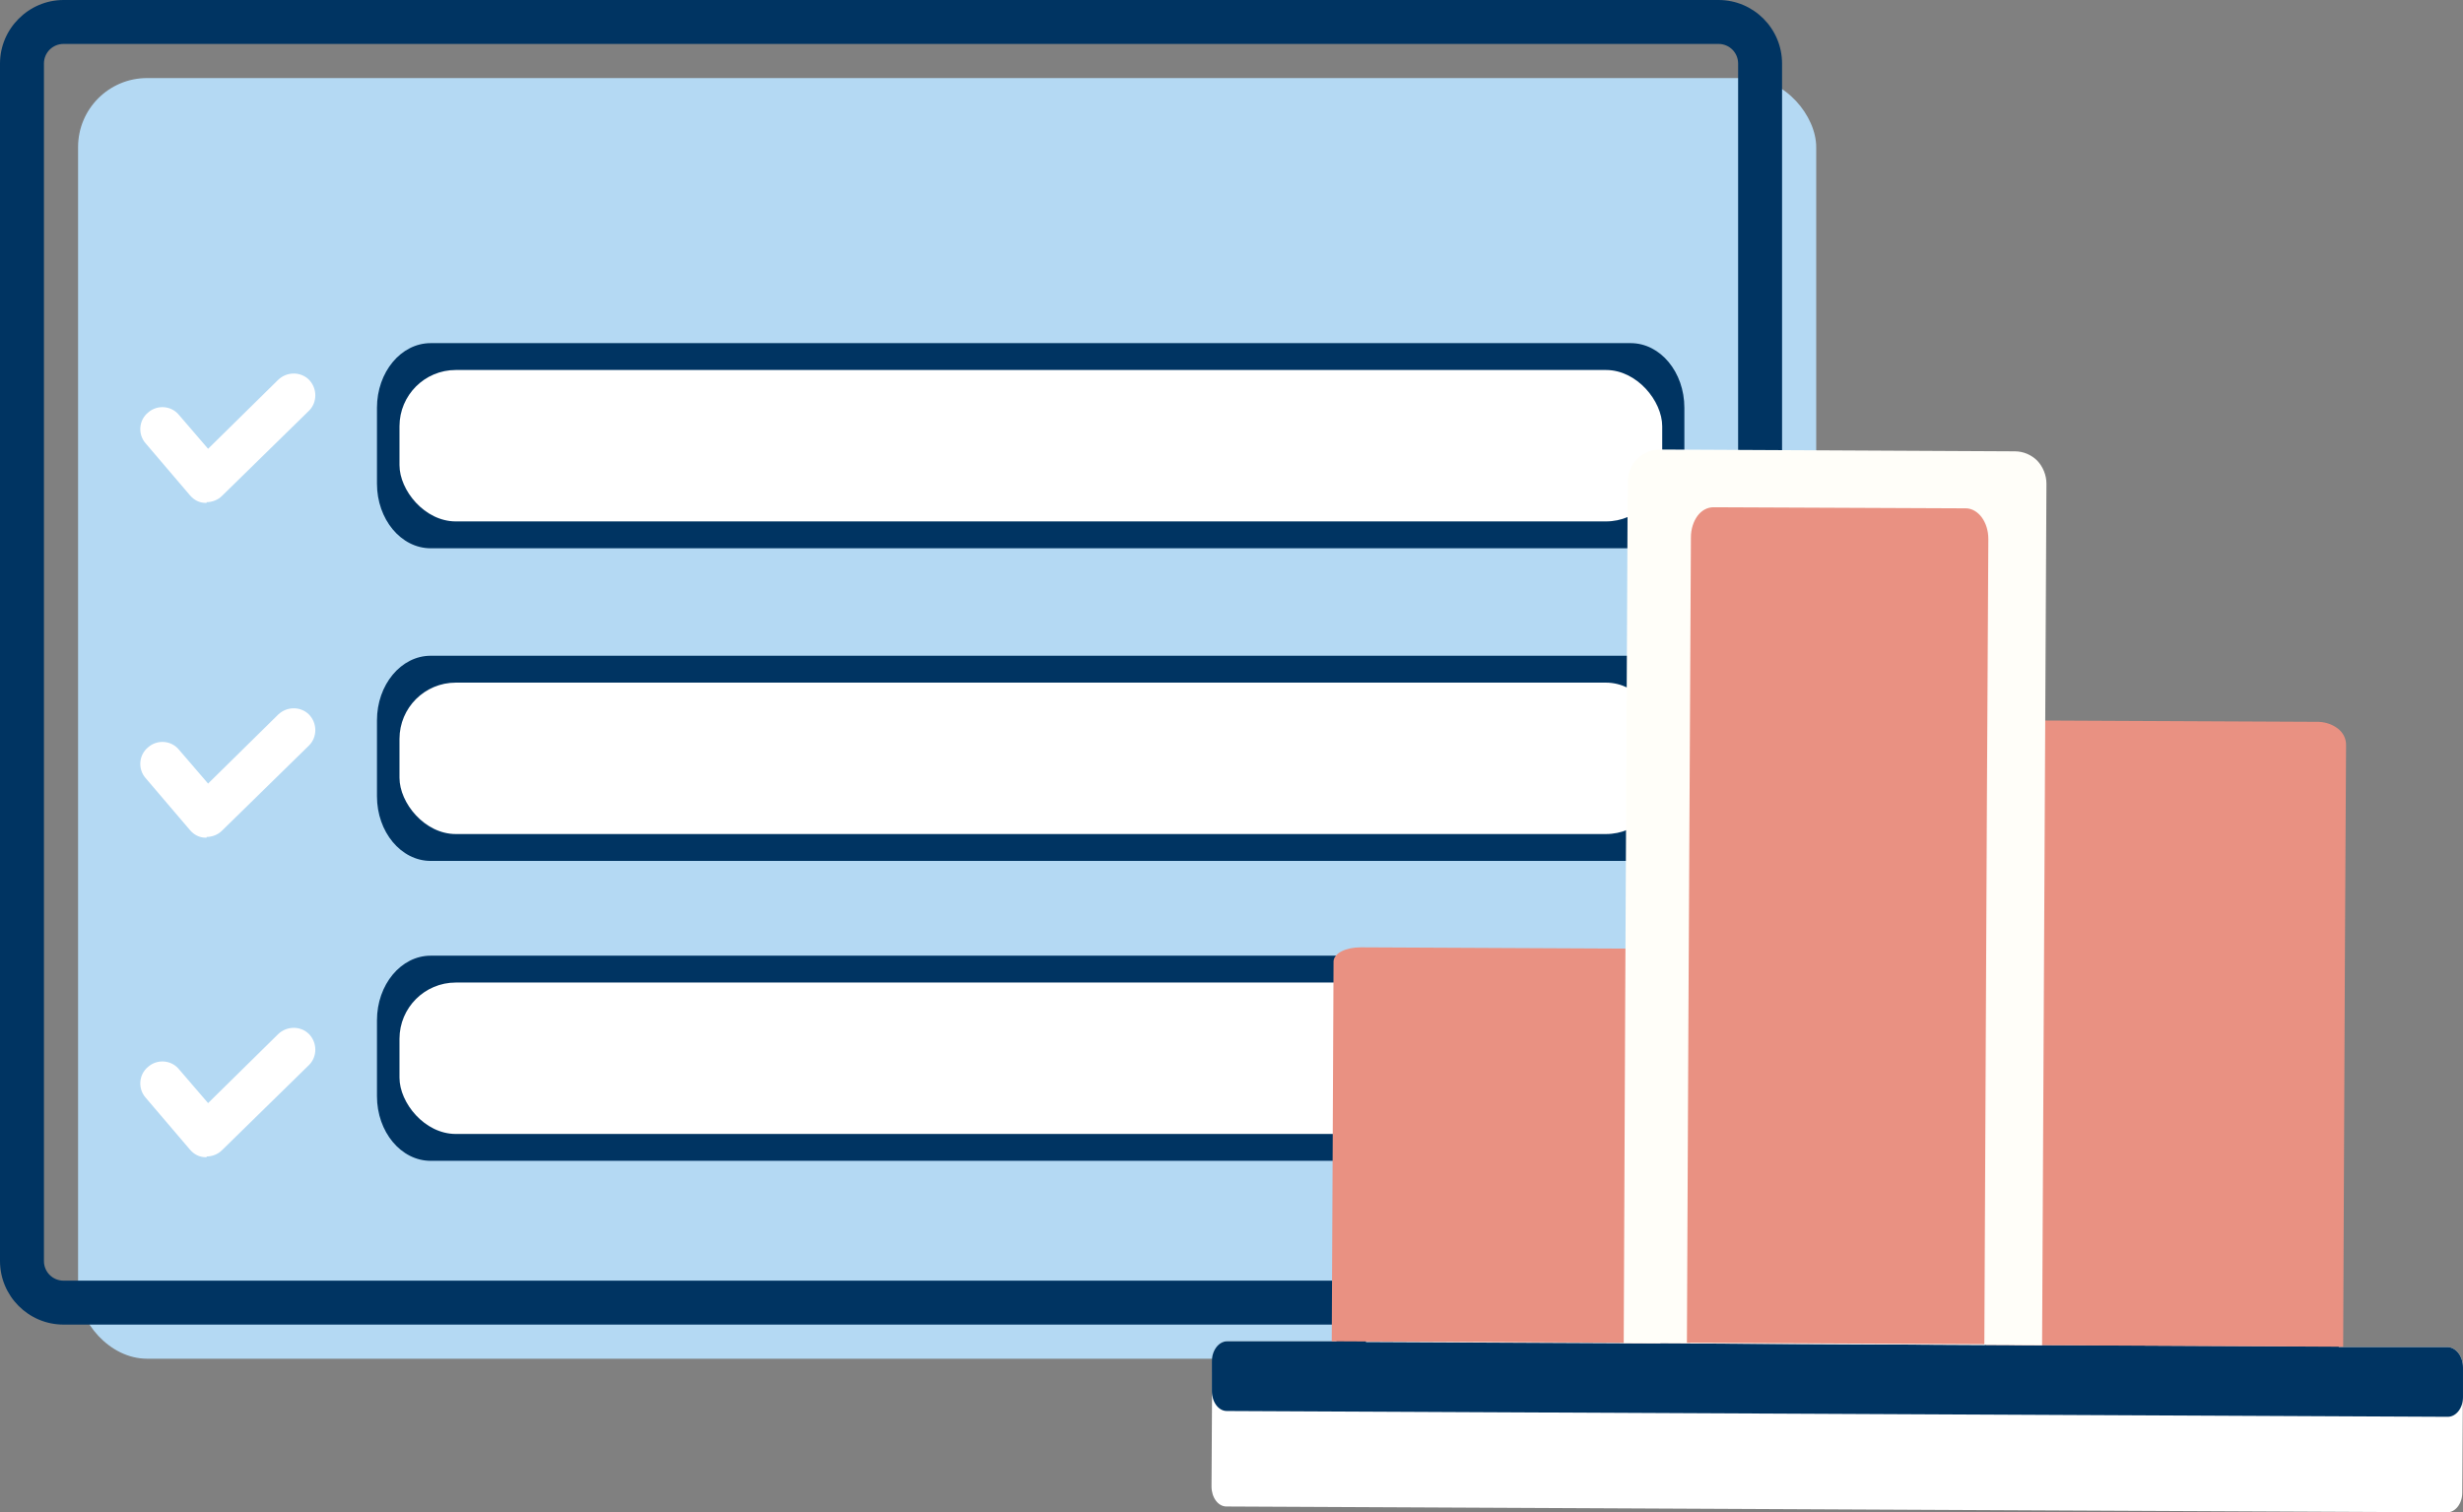
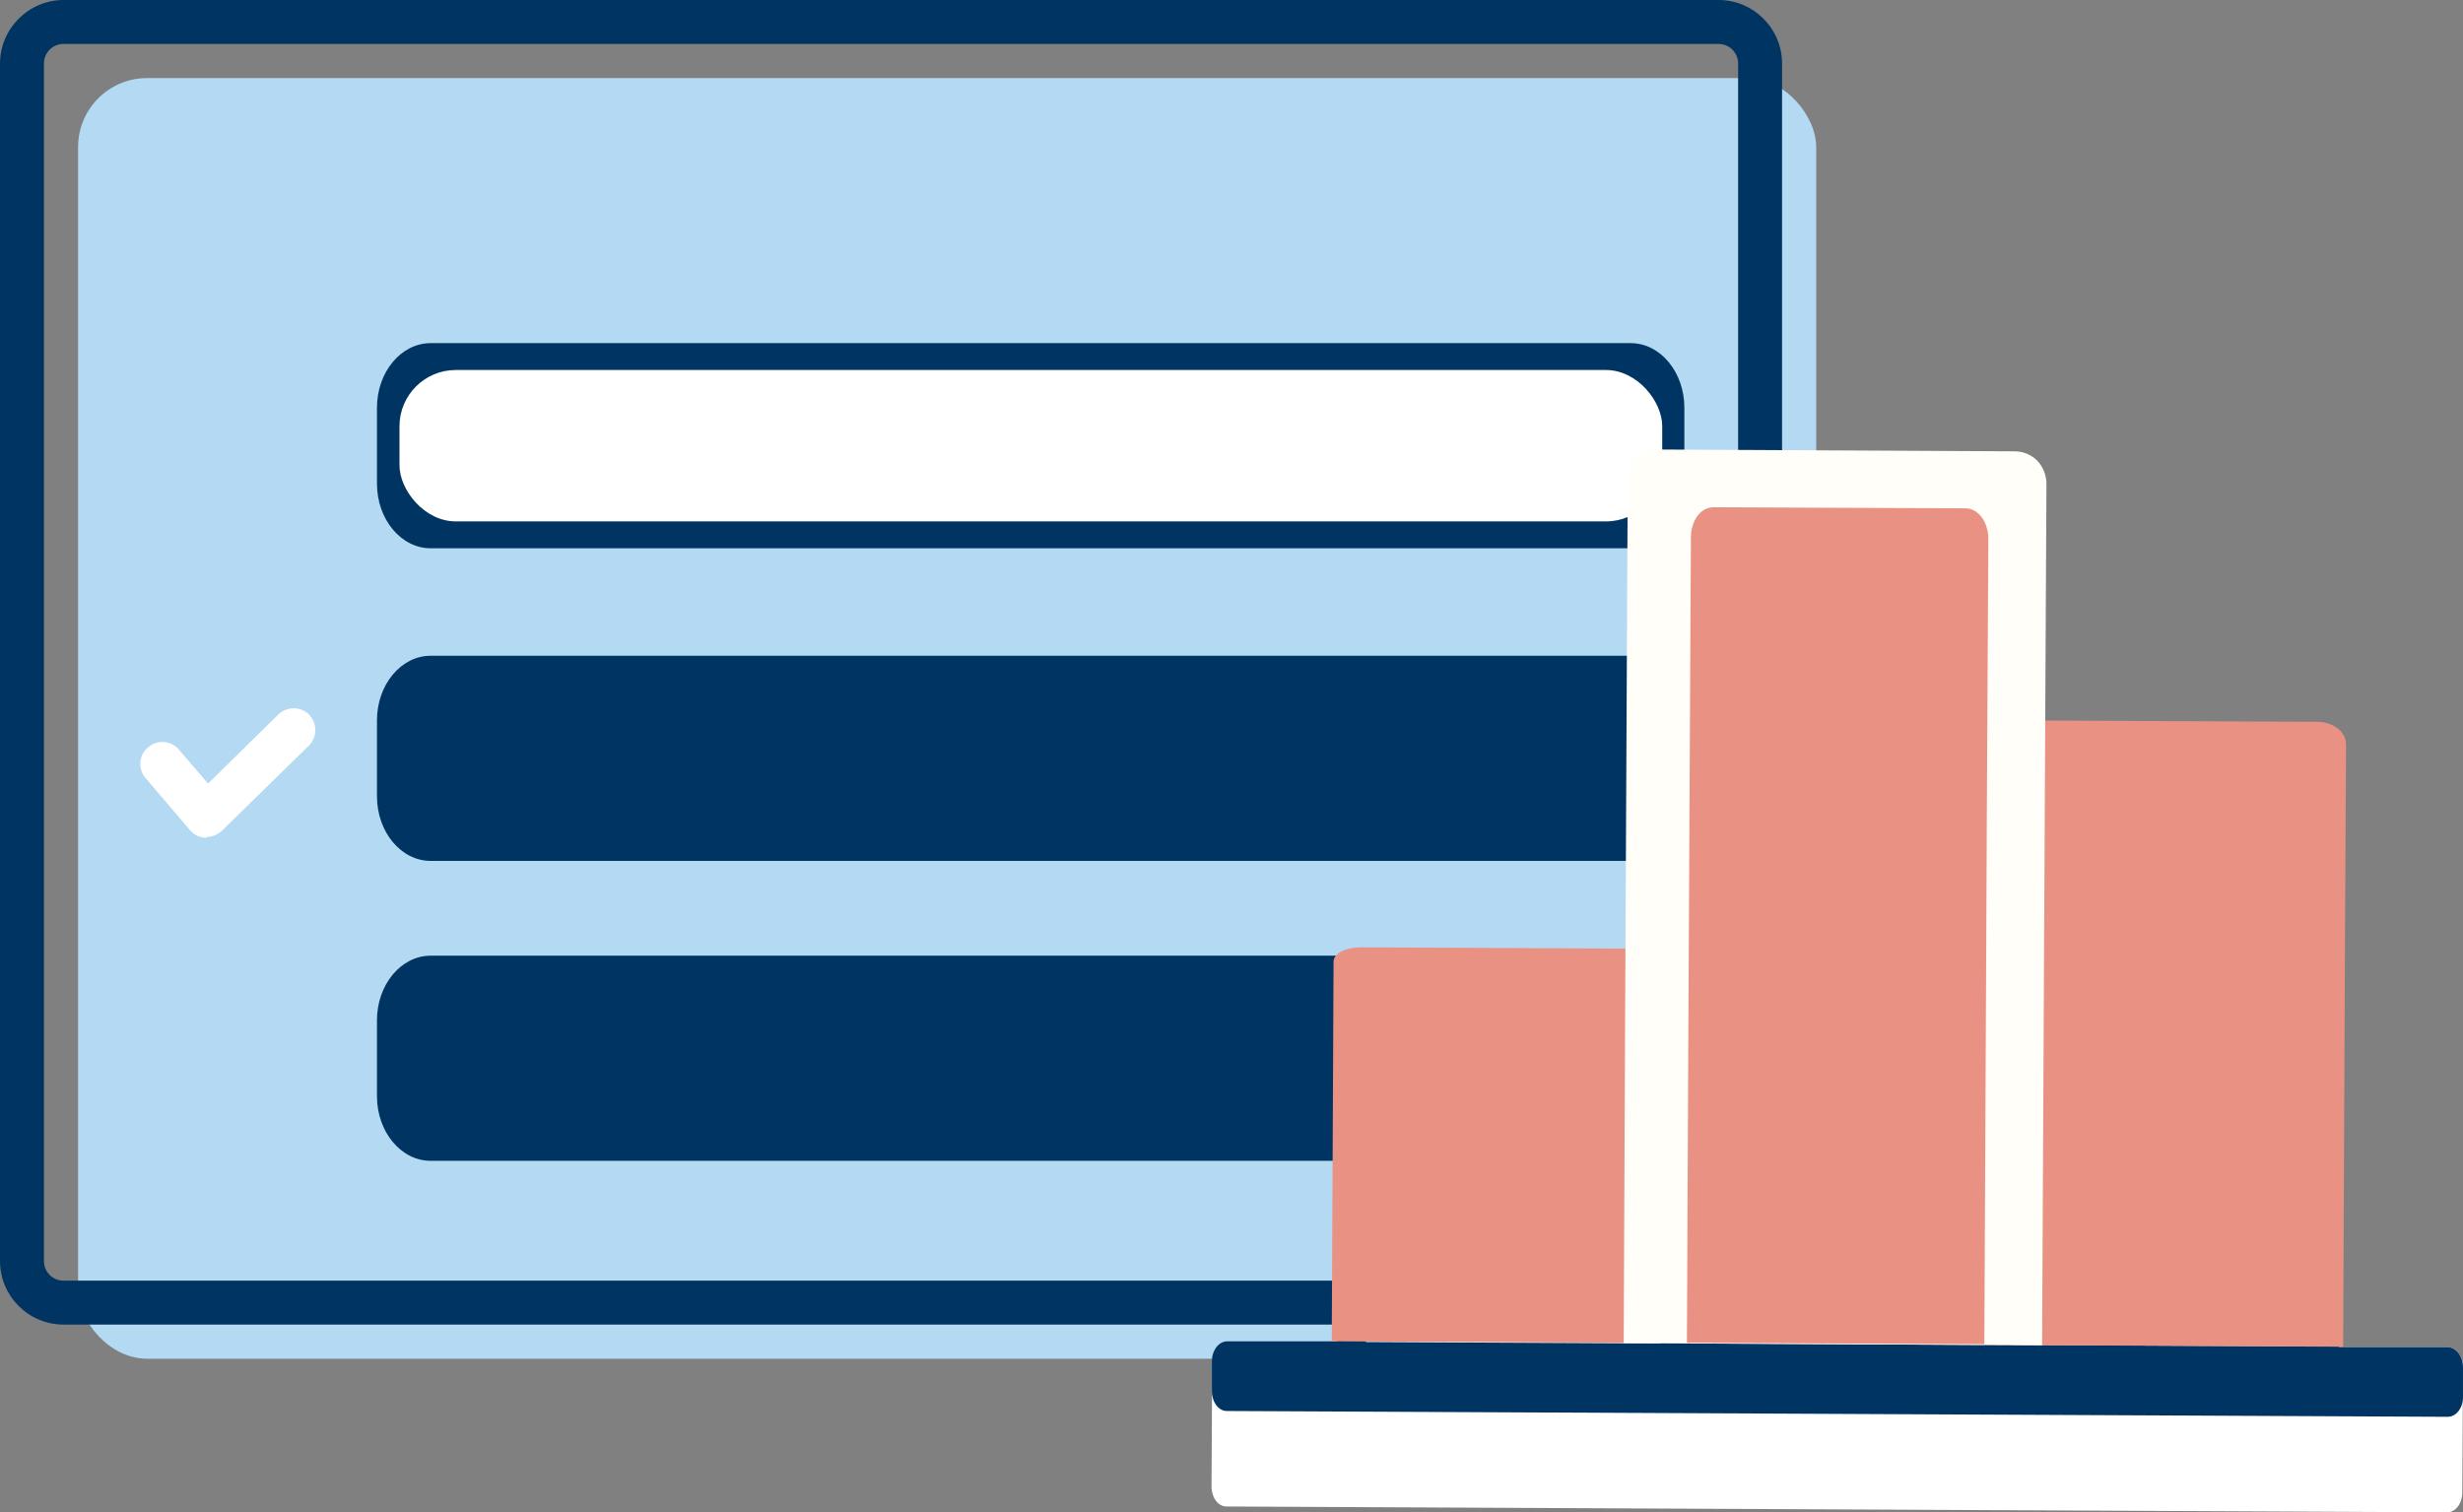
<svg xmlns="http://www.w3.org/2000/svg" viewBox="0 0 67.82 41.65">
  <rect x="0" y="0" width="67.82" height="41.65" fill="#808080" stroke="none" />
  <defs>
    <style>.d,.e{fill:#003462;}.f,.g{fill:#fff;}.h{fill:#b4d9f3;}.i{fill:#fffef9;}.i,.g,.j,.e{fill-rule:evenodd;}.j{fill:#e99182;}</style>
  </defs>
  <g id="a" />
  <g id="b">
    <g id="c">
      <g>
        <g>
          <rect class="h" x="2.15" y="2.15" width="47.86" height="35.27" rx="1.9" ry="1.9" />
          <path class="d" d="M47.32,36.48H1.75c-.97,0-1.75-.79-1.75-1.75V1.75C0,.79,.79,0,1.75,0H47.32c.97,0,1.75,.79,1.75,1.75V34.73c0,.97-.79,1.75-1.75,1.75ZM1.75,1.21c-.3,0-.54,.24-.54,.54V34.73c0,.3,.24,.54,.54,.54H47.32c.3,0,.54-.24,.54-.54V1.75c0-.3-.24-.54-.54-.54H1.75Z" />
          <g>
            <g>
              <path class="d" d="M44.9,31.97H11.86c-.82,0-1.48-.8-1.48-1.78v-2.09c0-.98,.66-1.78,1.48-1.78H44.9c.82,0,1.48,.8,1.48,1.78v2.09c0,.98-.66,1.78-1.48,1.78Z" />
              <path class="d" d="M11.86,27.8c-.14,0-.25,.14-.25,.31v2.09c0,.17,.11,.31,.25,.31H44.9c.14,0,.25-.14,.25-.31v-2.09c0-.17-.11-.31-.25-.31H11.86Z" />
            </g>
-             <rect class="f" x="11" y="27.06" width="34.77" height="4.17" rx="1.55" ry="1.55" />
          </g>
          <g>
            <g>
              <path class="d" d="M44.9,23.71H11.86c-.82,0-1.48-.8-1.48-1.78v-2.09c0-.98,.66-1.78,1.48-1.78H44.9c.82,0,1.48,.8,1.48,1.78v2.09c0,.98-.66,1.78-1.48,1.78Z" />
              <path class="d" d="M11.86,19.54c-.14,0-.25,.14-.25,.31v2.09c0,.17,.11,.31,.25,.31H44.9c.14,0,.25-.14,.25-.31v-2.09c0-.17-.11-.31-.25-.31H11.86Z" />
            </g>
-             <rect class="f" x="11" y="18.8" width="34.77" height="4.17" rx="1.55" ry="1.55" />
          </g>
          <g>
            <g>
              <path class="d" d="M44.9,15.1H11.86c-.82,0-1.48-.8-1.48-1.78v-2.09c0-.98,.66-1.78,1.48-1.78H44.9c.82,0,1.48,.8,1.48,1.78v2.09c0,.98-.66,1.78-1.48,1.78Z" />
              <path class="d" d="M11.86,10.93c-.14,0-.25,.14-.25,.31v2.09c0,.17,.11,.31,.25,.31H44.9c.14,0,.25-.14,.25-.31v-2.09c0-.17-.11-.31-.25-.31H11.86Z" />
            </g>
            <rect class="f" x="11" y="10.19" width="34.77" height="4.17" rx="1.55" ry="1.55" />
          </g>
-           <path class="f" d="M5.69,13.85h-.03c-.17,0-.32-.08-.43-.21l-1.22-1.43c-.22-.25-.19-.64,.07-.85,.25-.22,.64-.19,.85,.07l.8,.93,1.93-1.9c.24-.23,.62-.23,.85,0,.23,.24,.23,.62,0,.85l-2.4,2.35c-.11,.11-.27,.17-.42,.17Z" />
          <path class="f" d="M5.69,23.07h-.03c-.17,0-.32-.08-.43-.21l-1.22-1.43c-.22-.25-.19-.64,.07-.85,.25-.22,.64-.19,.85,.07l.8,.93,1.93-1.9c.24-.23,.62-.23,.85,0,.23,.24,.23,.62,0,.85l-2.4,2.35c-.11,.11-.27,.17-.42,.17Z" />
-           <path class="f" d="M5.69,31.87h-.03c-.17,0-.32-.08-.43-.21l-1.22-1.43c-.22-.25-.19-.64,.07-.85,.25-.22,.64-.19,.85,.07l.8,.93,1.93-1.9c.24-.23,.62-.23,.85,0,.23,.24,.23,.62,0,.85l-2.4,2.35c-.11,.11-.27,.17-.42,.17Z" />
        </g>
        <g>
          <g>
-             <path class="g" d="M54.65,37.04l.07-14.73,.03-7.2c0-.22-.07-.43-.18-.58-.11-.15-.27-.24-.44-.24l-6.87-.03c-.17,0-.33,.09-.44,.24-.11,.15-.18,.35-.18,.58l-.06,13.39-.04,8.53,8.1,.04h0Z" />
            <polygon class="g" points="66.99 38.2 63.99 38.18 63.98 38.18 55.05 38.14 55.05 38.14 55.04 38.14 46.13 38.1 37.2 38.06 34.19 38.04 34.18 40.39 66.98 40.55 66.99 38.2 66.99 38.2" />
            <path class="g" d="M45.72,37l.04-8.53h0c0-.23-.07-.44-.18-.58l-.02-.02c-.11-.14-.26-.22-.42-.22l-6.87-.03c-.17,0-.33,.09-.44,.24h0c-.11,.15-.18,.35-.18,.58l-.04,8.53,8.1,.04Z" />
            <g>
              <path class="g" d="M33.79,36.94h3.01l.04-8.52c0-.53,.17-1.01,.43-1.35h0c.26-.35,.62-.56,1.02-.56l6.87,.03c.22,0,.43,.07,.62,.19l.06-11.66c0-.53,.17-1.01,.43-1.35h0c.26-.35,.62-.56,1.02-.56l6.87,.03c.4,0,.76,.22,1.01,.57,.26,.35,.42,.83,.42,1.36l-.03,5.47c.19-.12,.4-.18,.62-.18l6.87,.03c.4,0,.76,.22,1.01,.57,0,.01,.02,.02,.02,.04,.24,.34,.39,.81,.39,1.32l-.07,14.73h3.01c.23,.02,.41,.26,.41,.56l-.02,3.45c0,.3-.19,.54-.41,.54l-33.62-.16c-.23,0-.41-.25-.41-.55l.02-3.45c0-.3,.19-.55,.42-.55h0Z" />
              <path class="g" d="M55.47,37.05l8.1,.04,.07-14.73c0-.22-.06-.41-.16-.56l-.02-.02c-.11-.15-.26-.24-.43-.24l-6.87-.03c-.17,0-.33,.09-.44,.24-.11,.15-.18,.35-.18,.57h0l-.07,14.74h0Z" />
              <path class="e" d="M54.65,37.04l.07-14.73,.03-7.2c0-.22-.07-.43-.18-.58-.11-.15-.27-.24-.44-.24l-6.87-.03c-.17,0-.33,.09-.44,.24-.11,.15-.18,.35-.18,.58l-.06,13.39-.04,8.53,8.1,.04h0Zm-20.86-.1h3.01l.04-8.52c0-.53,.17-1.01,.43-1.35h0c.26-.35,.62-.56,1.02-.56l6.87,.03c.22,0,.43,.07,.62,.19l.06-11.66c0-.53,.17-1.01,.43-1.35h0c.26-.35,.62-.56,1.02-.56l6.87,.03c.4,0,.76,.22,1.01,.57,.26,.35,.42,.83,.42,1.36l-.03,5.47c.19-.12,.4-.18,.62-.18l6.87,.03c.4,0,.76,.22,1.01,.57,0,.01,.02,.02,.02,.04,.24,.34,.39,.81,.39,1.32l-.07,14.73h3.01c.23,.02,.41,.26,.41,.56v.82c0,.3-.19,.54-.42,.54l-33.62-.16c-.23,0-.41-.25-.41-.55v-.82c0-.3,.19-.55,.42-.55h0Zm21.68,.1l8.1,.04,.07-14.73c0-.22-.06-.41-.16-.56l-.02-.02c-.11-.15-.26-.24-.43-.24l-6.87-.03c-.17,0-.33,.09-.44,.24-.11,.15-.18,.35-.18,.57h0l-.07,14.74h0Zm-9.75-.05l.04-8.53h0c0-.23-.07-.44-.18-.58l-.02-.02c-.11-.14-.26-.22-.42-.22l-6.87-.03c-.17,0-.33,.09-.44,.24h0c-.11,.15-.18,.35-.18,.58l-.04,8.53,8.1,.04Z" />
            </g>
          </g>
          <path class="j" d="M64.52,37.09l.05-11.14,.03-5.44c0-.17-.08-.33-.22-.44-.14-.11-.32-.18-.53-.19l-8.33-.04c-.21,0-.39,.07-.53,.18-.13,.11-.22,.27-.22,.44l-.05,10.13-.03,6.45,9.82,.05h0Z" />
          <path class="j" d="M46.5,37l.03-7.03,.02-3.44c0-.11-.08-.21-.22-.28-.14-.07-.32-.12-.53-.12l-8.33-.04c-.21,0-.39,.04-.53,.11-.13,.07-.22,.17-.22,.28l-.03,6.39-.02,4.07,9.82,.05h0Z" />
          <path class="i" d="M56.23,37.05l.08-15.94,.04-7.79c0-.24-.1-.47-.25-.63-.16-.16-.38-.26-.62-.26l-9.78-.05c-.24,0-.46,.1-.62,.26-.16,.16-.26,.38-.26,.63l-.07,14.49-.04,9.23,11.53,.06h0Z" />
          <path class="j" d="M54.64,37.02l.07-14.9,.04-7.28c0-.23-.07-.44-.18-.59-.11-.15-.27-.25-.44-.25l-6.95-.03c-.17,0-.33,.09-.44,.24-.11,.15-.18,.36-.18,.59l-.07,13.55-.04,8.63,8.2,.04h0Z" />
        </g>
      </g>
    </g>
  </g>
</svg>